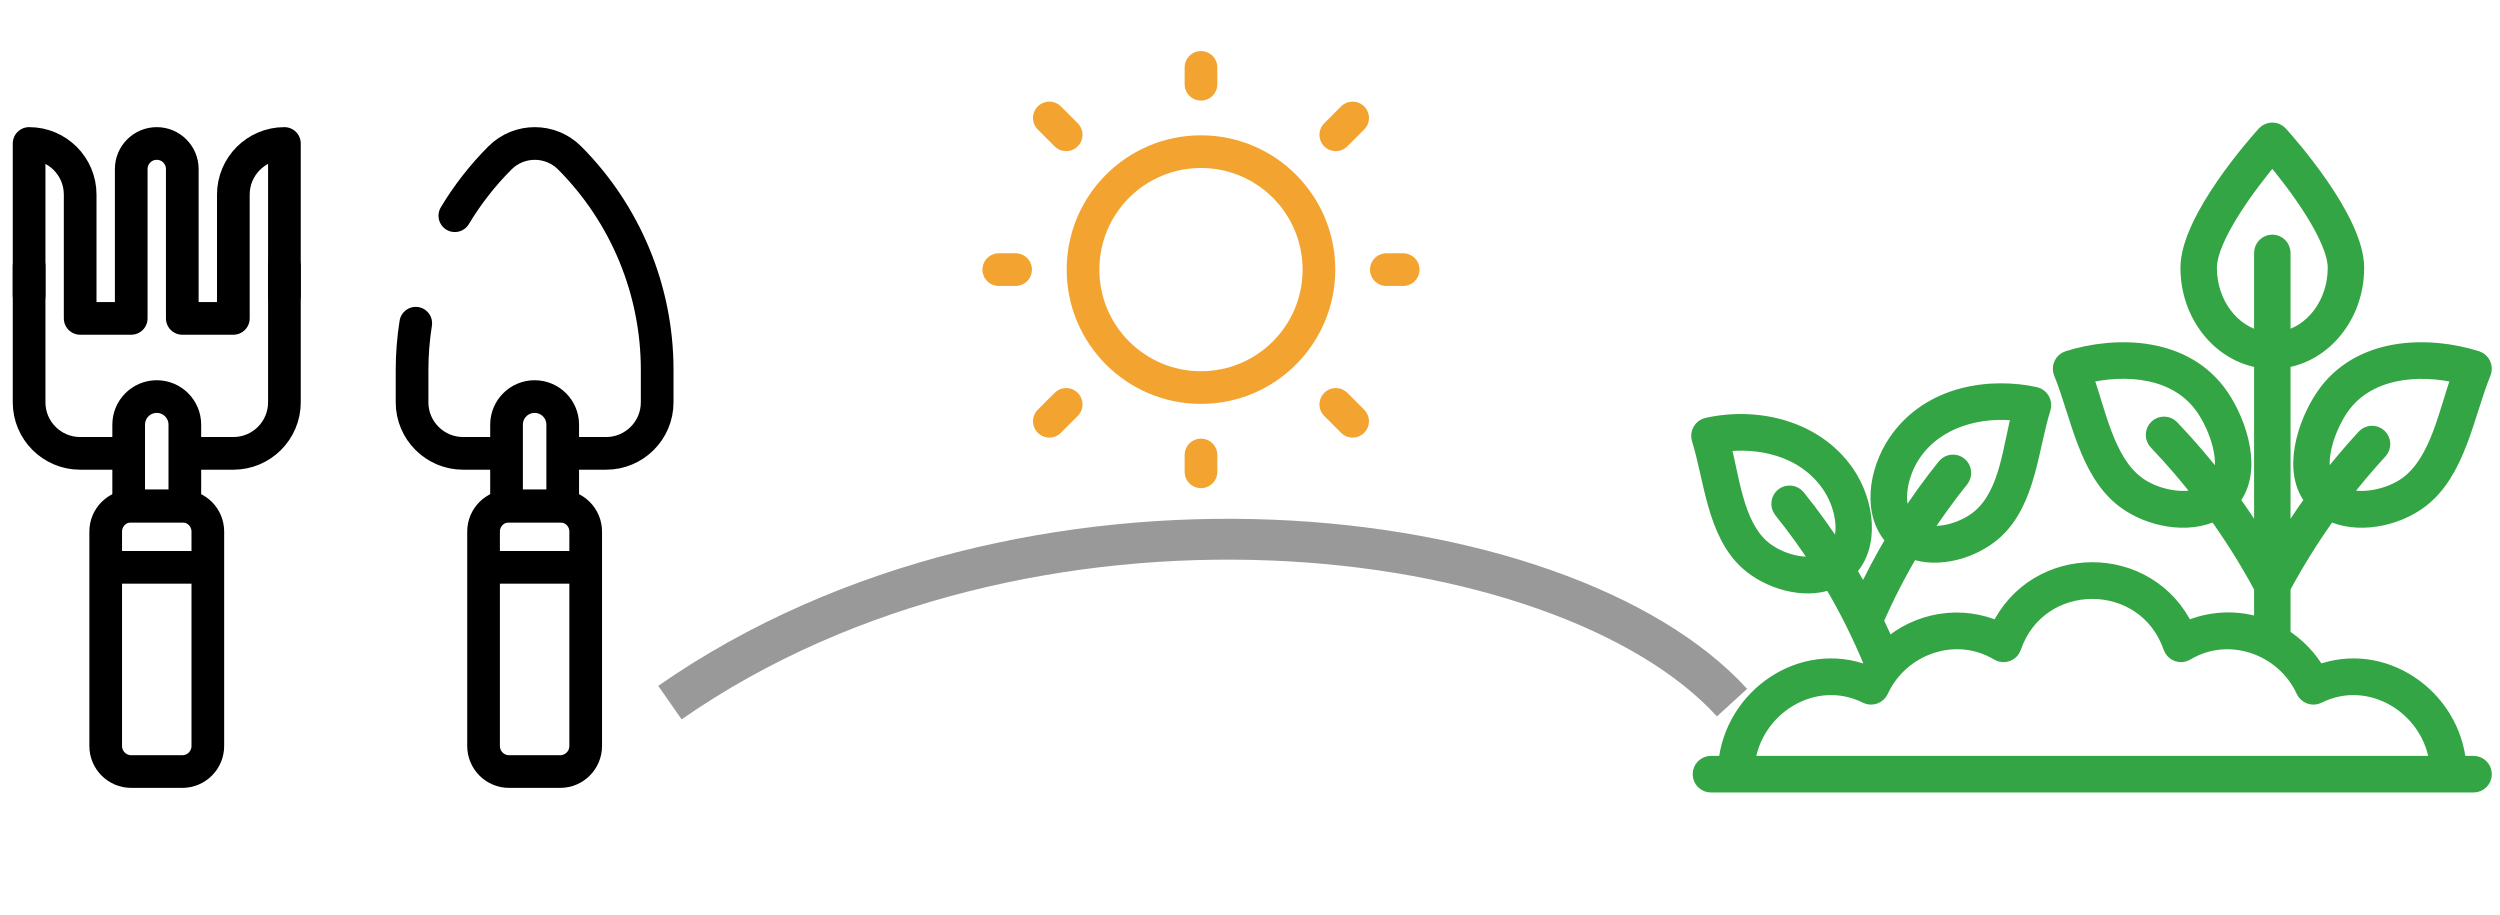
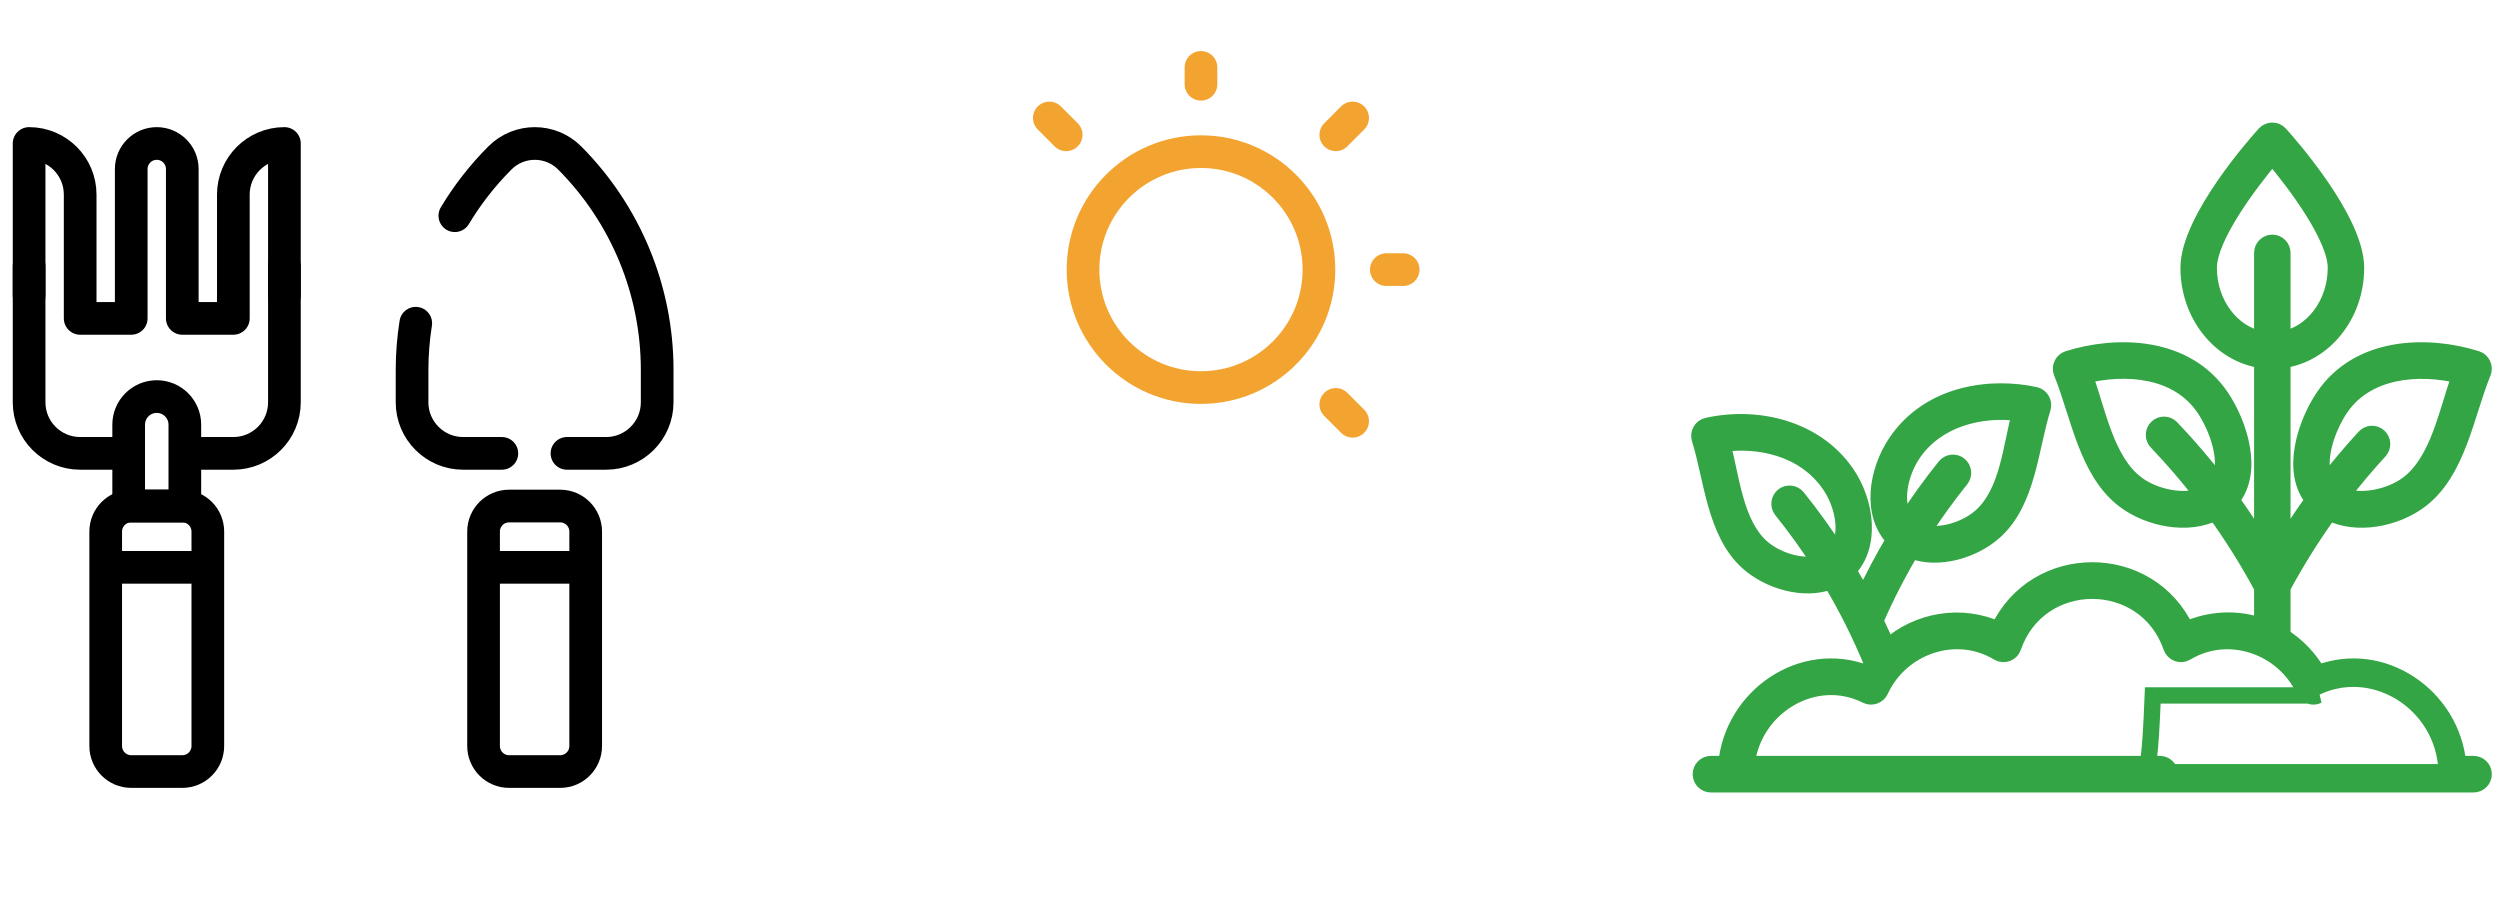
<svg xmlns="http://www.w3.org/2000/svg" width="153" height="56" viewBox="0 0 153 56" fill="none">
  <path d="M25.444 19.781C25.294 20.731 25.218 21.692 25.218 22.654V24.621C25.218 26.347 26.618 27.746 28.343 27.746H30.713" stroke="black" stroke-width="2" stroke-miterlimit="10" stroke-linecap="round" stroke-linejoin="round" />
  <path d="M34.698 27.746H37.094C38.819 27.746 40.219 26.347 40.219 24.621V22.633C40.219 17.775 38.294 13.114 34.867 9.67L34.867 9.67C33.689 8.487 31.775 8.485 30.595 9.666C29.534 10.727 28.608 11.915 27.836 13.201" stroke="black" stroke-width="2" stroke-miterlimit="10" stroke-linecap="round" stroke-linejoin="round" />
  <path d="M34.281 47.219H31.156C30.293 47.219 29.594 46.519 29.594 45.656V32.531C29.594 31.668 30.293 30.969 31.156 30.969H34.281C35.144 30.969 35.844 31.668 35.844 32.531V45.656C35.844 46.519 35.144 47.219 34.281 47.219Z" stroke="black" stroke-width="2" stroke-miterlimit="10" stroke-linecap="round" stroke-linejoin="round" />
  <path d="M29.893 34.72H35.57" stroke="black" stroke-width="2" stroke-miterlimit="10" stroke-linecap="round" stroke-linejoin="round" />
-   <path d="M32.719 24.27C31.77 24.27 31 25.039 31 25.988V30.969H34.438V25.988C34.438 25.039 33.668 24.27 32.719 24.27Z" stroke="black" stroke-width="2" stroke-miterlimit="10" stroke-linecap="round" stroke-linejoin="round" />
  <path d="M8.031 47.219H11.156C12.019 47.219 12.719 46.519 12.719 45.656V32.531C12.719 31.668 12.019 30.969 11.156 30.969H8.031C7.168 30.969 6.469 31.668 6.469 32.531V45.656C6.469 46.519 7.168 47.219 8.031 47.219Z" stroke="black" stroke-width="2" stroke-miterlimit="10" stroke-linecap="round" stroke-linejoin="round" />
  <path d="M12.432 34.72H6.755" stroke="black" stroke-width="2" stroke-miterlimit="10" stroke-linecap="round" stroke-linejoin="round" />
  <path d="M7.588 27.746H4.906C3.18 27.746 1.781 26.347 1.781 24.621V16.292" stroke="black" stroke-width="2" stroke-miterlimit="10" stroke-linecap="round" stroke-linejoin="round" />
  <path d="M17.406 16.296V24.621C17.406 26.347 16.007 27.746 14.281 27.746H11.469" stroke="black" stroke-width="2" stroke-miterlimit="10" stroke-linecap="round" stroke-linejoin="round" />
  <path d="M17.406 18.085V8.781C15.68 8.781 14.281 10.181 14.281 11.906V19.485H11.156V10.344C11.156 9.481 10.457 8.781 9.594 8.781C8.731 8.781 8.031 9.481 8.031 10.344V19.485H4.906V11.906C4.906 10.181 3.507 8.781 1.781 8.781V18.085" stroke="black" stroke-width="2" stroke-miterlimit="10" stroke-linecap="round" stroke-linejoin="round" />
  <path d="M9.594 24.27C10.543 24.27 11.312 25.039 11.312 25.988V30.969H7.875V25.988C7.875 25.039 8.645 24.27 9.594 24.27Z" stroke="black" stroke-width="2" stroke-miterlimit="10" stroke-linecap="round" stroke-linejoin="round" />
  <mask id="path-12-outside-1_616_207" maskUnits="userSpaceOnUse" x="103" y="7" width="50" height="42" fill="black">
    <rect fill="white" x="103" y="7" width="50" height="42" />
    <path d="M151.385 46.761H150.436C150.059 42.614 145.805 39.676 141.857 41.206C141.326 40.283 140.579 39.505 139.681 38.939V35.95C140.537 34.358 141.496 32.825 142.552 31.36C144.245 32.217 146.608 31.732 148.087 30.629C150.431 28.881 150.91 25.337 151.953 22.8C152.09 22.468 151.909 22.079 151.568 21.972C148.596 21.037 144.357 21.087 142.197 24.303C141.136 25.882 140.107 28.849 141.582 30.597C140.91 31.527 140.276 32.483 139.681 33.465V22.037C142.216 21.698 144.188 19.295 144.188 16.389C144.188 13.434 139.998 8.726 139.52 8.199C139.279 7.934 138.852 7.934 138.611 8.199C138.133 8.726 133.943 13.434 133.943 16.389C133.943 19.295 135.915 21.698 138.45 22.037V33.466C137.856 32.484 137.221 31.527 136.55 30.597C138.024 28.849 136.996 25.882 135.935 24.303C133.774 21.087 129.536 21.037 126.563 21.972C126.223 22.079 126.042 22.468 126.178 22.8C127.221 25.337 127.699 28.88 130.044 30.629C131.522 31.731 133.887 32.217 135.58 31.36C136.636 32.824 137.595 34.358 138.45 35.95V38.339C136.94 37.797 135.245 37.872 133.787 38.541C131.517 33.697 124.576 33.697 122.306 38.541C120.042 37.503 117.347 37.954 115.506 39.628C115.271 39.078 115.023 38.534 114.764 37.995C115.409 36.513 116.147 35.073 116.974 33.685C118.619 34.32 120.765 33.683 122.049 32.54C124.105 30.711 124.234 27.443 125.008 24.974C125.115 24.631 124.901 24.259 124.553 24.182C121.923 23.602 118.119 24.012 116.048 27.069C114.86 28.824 114.43 31.485 115.941 33.011C115.25 34.169 114.618 35.362 114.049 36.585C113.745 36.013 113.427 35.448 113.095 34.892C114.573 33.396 114.208 30.709 112.984 28.944C111.104 26.235 107.576 25.381 104.483 26.063C104.135 26.14 103.92 26.512 104.028 26.855C104.79 29.287 104.955 32.613 106.987 34.421C108.271 35.564 110.416 36.201 112.061 35.566C113.031 37.193 113.878 38.892 114.597 40.647C114.467 40.827 114.346 41.013 114.235 41.206C110.288 39.677 106.033 42.613 105.657 46.761H104.708C104.544 46.761 104.388 46.826 104.272 46.942C104.157 47.058 104.092 47.216 104.092 47.38C104.092 47.545 104.157 47.702 104.272 47.819C104.388 47.935 104.544 48 104.708 48H132.184C132.348 48 132.504 47.935 132.62 47.819C132.735 47.702 132.8 47.545 132.8 47.38C132.8 47.216 132.735 47.058 132.62 46.942C132.504 46.826 132.348 46.761 132.184 46.761H106.894C107.283 43.272 111.031 40.948 114.24 42.561C114.55 42.717 114.936 42.567 115.073 42.266C116.323 39.54 119.709 38.369 122.302 39.938C122.632 40.138 123.075 39.976 123.201 39.609C124.785 35.002 131.306 35.002 132.891 39.609C133.017 39.976 133.459 40.138 133.79 39.938C136.381 38.371 139.771 39.544 141.019 42.266C141.156 42.567 141.542 42.718 141.852 42.561C145.06 40.949 148.809 43.272 149.198 46.761H131.751C131.588 46.761 131.431 46.826 131.316 46.942C131.2 47.058 131.135 47.216 131.135 47.38C131.135 47.545 131.2 47.702 131.316 47.819C131.431 47.935 131.588 48 131.751 48H151.385C151.548 48 151.704 47.935 151.82 47.819C151.935 47.702 152 47.545 152 47.38C152 47.216 151.935 47.058 151.82 46.942C151.704 46.826 151.548 46.761 151.385 46.761ZM143.216 24.997C144.816 22.615 148.005 22.351 150.561 22.976C149.769 25.081 149.276 28.2 147.355 29.633C146.269 30.442 144.494 30.803 143.311 30.341C144.041 29.392 144.811 28.477 145.621 27.596C145.732 27.476 145.791 27.316 145.785 27.151C145.779 26.987 145.708 26.832 145.588 26.72C145.469 26.609 145.31 26.549 145.147 26.556C144.983 26.562 144.829 26.633 144.719 26.754C143.89 27.654 143.101 28.59 142.355 29.56C141.651 28.349 142.395 26.219 143.216 24.997ZM135.776 29.56C134.871 28.385 133.905 27.259 132.881 26.186C132.825 26.128 132.758 26.081 132.684 26.048C132.609 26.016 132.53 25.998 132.449 25.996C132.368 25.995 132.288 26.009 132.213 26.039C132.137 26.069 132.069 26.113 132.01 26.17C131.952 26.226 131.906 26.294 131.873 26.368C131.841 26.443 131.823 26.523 131.822 26.604C131.82 26.686 131.835 26.767 131.864 26.842C131.894 26.918 131.938 26.987 131.994 27.046C132.993 28.093 133.937 29.193 134.82 30.341C133.637 30.803 131.862 30.442 130.776 29.632C128.857 28.201 128.361 25.079 127.57 22.976C130.073 22.364 133.276 22.558 134.915 24.997C135.736 26.219 136.48 28.35 135.776 29.56ZM117.065 27.767C118.506 25.639 121.206 24.943 123.635 25.276C123.067 27.318 122.914 30.116 121.234 31.611C120.318 32.426 118.758 32.898 117.644 32.602C118.371 31.47 119.158 30.378 120.001 29.331C120.103 29.203 120.152 29.04 120.135 28.876C120.118 28.713 120.037 28.563 119.911 28.459C119.848 28.408 119.776 28.37 119.698 28.346C119.621 28.323 119.539 28.316 119.459 28.324C119.379 28.333 119.301 28.357 119.23 28.396C119.159 28.434 119.096 28.487 119.045 28.55C118.179 29.626 117.37 30.748 116.623 31.911C115.872 30.849 116.227 29.004 117.065 27.767ZM112.413 33.792C111.666 32.63 110.857 31.508 109.991 30.433C109.887 30.309 109.739 30.231 109.579 30.216C109.419 30.201 109.259 30.249 109.134 30.351C109.009 30.454 108.928 30.601 108.91 30.762C108.892 30.923 108.937 31.085 109.035 31.213C109.878 32.26 110.664 33.351 111.391 34.483C110.277 34.779 108.717 34.307 107.801 33.492C106.163 32.034 105.949 29.132 105.4 27.158C107.573 26.863 110.376 27.35 111.974 29.654C112.823 30.878 113.181 32.719 112.413 33.792ZM139.065 14.86C138.902 14.86 138.746 14.925 138.63 15.041C138.515 15.158 138.45 15.315 138.45 15.48V20.784C136.596 20.445 135.174 18.604 135.174 16.389C135.174 14.518 137.668 11.197 139.066 9.554C140.463 11.197 142.957 14.516 142.957 16.389C142.957 18.604 141.535 20.445 139.681 20.784V15.48C139.681 15.315 139.616 15.158 139.501 15.041C139.385 14.925 139.229 14.86 139.065 14.86Z" />
  </mask>
  <path d="M151.385 46.761H150.436C150.059 42.614 145.805 39.676 141.857 41.206C141.326 40.283 140.579 39.505 139.681 38.939V35.95C140.537 34.358 141.496 32.825 142.552 31.36C144.245 32.217 146.608 31.732 148.087 30.629C150.431 28.881 150.91 25.337 151.953 22.8C152.09 22.468 151.909 22.079 151.568 21.972C148.596 21.037 144.357 21.087 142.197 24.303C141.136 25.882 140.107 28.849 141.582 30.597C140.91 31.527 140.276 32.483 139.681 33.465V22.037C142.216 21.698 144.188 19.295 144.188 16.389C144.188 13.434 139.998 8.726 139.52 8.199C139.279 7.934 138.852 7.934 138.611 8.199C138.133 8.726 133.943 13.434 133.943 16.389C133.943 19.295 135.915 21.698 138.45 22.037V33.466C137.856 32.484 137.221 31.527 136.55 30.597C138.024 28.849 136.996 25.882 135.935 24.303C133.774 21.087 129.536 21.037 126.563 21.972C126.223 22.079 126.042 22.468 126.178 22.8C127.221 25.337 127.699 28.88 130.044 30.629C131.522 31.731 133.887 32.217 135.58 31.36C136.636 32.824 137.595 34.358 138.45 35.95V38.339C136.94 37.797 135.245 37.872 133.787 38.541C131.517 33.697 124.576 33.697 122.306 38.541C120.042 37.503 117.347 37.954 115.506 39.628C115.271 39.078 115.023 38.534 114.764 37.995C115.409 36.513 116.147 35.073 116.974 33.685C118.619 34.32 120.765 33.683 122.049 32.54C124.105 30.711 124.234 27.443 125.008 24.974C125.115 24.631 124.901 24.259 124.553 24.182C121.923 23.602 118.119 24.012 116.048 27.069C114.86 28.824 114.43 31.485 115.941 33.011C115.25 34.169 114.618 35.362 114.049 36.585C113.745 36.013 113.427 35.448 113.095 34.892C114.573 33.396 114.208 30.709 112.984 28.944C111.104 26.235 107.576 25.381 104.483 26.063C104.135 26.14 103.92 26.512 104.028 26.855C104.79 29.287 104.955 32.613 106.987 34.421C108.271 35.564 110.416 36.201 112.061 35.566C113.031 37.193 113.878 38.892 114.597 40.647C114.467 40.827 114.346 41.013 114.235 41.206C110.288 39.677 106.033 42.613 105.657 46.761H104.708C104.544 46.761 104.388 46.826 104.272 46.942C104.157 47.058 104.092 47.216 104.092 47.38C104.092 47.545 104.157 47.702 104.272 47.819C104.388 47.935 104.544 48 104.708 48H132.184C132.348 48 132.504 47.935 132.62 47.819C132.735 47.702 132.8 47.545 132.8 47.38C132.8 47.216 132.735 47.058 132.62 46.942C132.504 46.826 132.348 46.761 132.184 46.761H106.894C107.283 43.272 111.031 40.948 114.24 42.561C114.55 42.717 114.936 42.567 115.073 42.266C116.323 39.54 119.709 38.369 122.302 39.938C122.632 40.138 123.075 39.976 123.201 39.609C124.785 35.002 131.306 35.002 132.891 39.609C133.017 39.976 133.459 40.138 133.79 39.938C136.381 38.371 139.771 39.544 141.019 42.266C141.156 42.567 141.542 42.718 141.852 42.561C145.06 40.949 148.809 43.272 149.198 46.761H131.751C131.588 46.761 131.431 46.826 131.316 46.942C131.2 47.058 131.135 47.216 131.135 47.38C131.135 47.545 131.2 47.702 131.316 47.819C131.431 47.935 131.588 48 131.751 48H151.385C151.548 48 151.704 47.935 151.82 47.819C151.935 47.702 152 47.545 152 47.38C152 47.216 151.935 47.058 151.82 46.942C151.704 46.826 151.548 46.761 151.385 46.761ZM143.216 24.997C144.816 22.615 148.005 22.351 150.561 22.976C149.769 25.081 149.276 28.2 147.355 29.633C146.269 30.442 144.494 30.803 143.311 30.341C144.041 29.392 144.811 28.477 145.621 27.596C145.732 27.476 145.791 27.316 145.785 27.151C145.779 26.987 145.708 26.832 145.588 26.72C145.469 26.609 145.31 26.549 145.147 26.556C144.983 26.562 144.829 26.633 144.719 26.754C143.89 27.654 143.101 28.59 142.355 29.56C141.651 28.349 142.395 26.219 143.216 24.997ZM135.776 29.56C134.871 28.385 133.905 27.259 132.881 26.186C132.825 26.128 132.758 26.081 132.684 26.048C132.609 26.016 132.53 25.998 132.449 25.996C132.368 25.995 132.288 26.009 132.213 26.039C132.137 26.069 132.069 26.113 132.01 26.17C131.952 26.226 131.906 26.294 131.873 26.368C131.841 26.443 131.823 26.523 131.822 26.604C131.82 26.686 131.835 26.767 131.864 26.842C131.894 26.918 131.938 26.987 131.994 27.046C132.993 28.093 133.937 29.193 134.82 30.341C133.637 30.803 131.862 30.442 130.776 29.632C128.857 28.201 128.361 25.079 127.57 22.976C130.073 22.364 133.276 22.558 134.915 24.997C135.736 26.219 136.48 28.35 135.776 29.56ZM117.065 27.767C118.506 25.639 121.206 24.943 123.635 25.276C123.067 27.318 122.914 30.116 121.234 31.611C120.318 32.426 118.758 32.898 117.644 32.602C118.371 31.47 119.158 30.378 120.001 29.331C120.103 29.203 120.152 29.04 120.135 28.876C120.118 28.713 120.037 28.563 119.911 28.459C119.848 28.408 119.776 28.37 119.698 28.346C119.621 28.323 119.539 28.316 119.459 28.324C119.379 28.333 119.301 28.357 119.23 28.396C119.159 28.434 119.096 28.487 119.045 28.55C118.179 29.626 117.37 30.748 116.623 31.911C115.872 30.849 116.227 29.004 117.065 27.767ZM112.413 33.792C111.666 32.63 110.857 31.508 109.991 30.433C109.887 30.309 109.739 30.231 109.579 30.216C109.419 30.201 109.259 30.249 109.134 30.351C109.009 30.454 108.928 30.601 108.91 30.762C108.892 30.923 108.937 31.085 109.035 31.213C109.878 32.26 110.664 33.351 111.391 34.483C110.277 34.779 108.717 34.307 107.801 33.492C106.163 32.034 105.949 29.132 105.4 27.158C107.573 26.863 110.376 27.35 111.974 29.654C112.823 30.878 113.181 32.719 112.413 33.792ZM139.065 14.86C138.902 14.86 138.746 14.925 138.63 15.041C138.515 15.158 138.45 15.315 138.45 15.48V20.784C136.596 20.445 135.174 18.604 135.174 16.389C135.174 14.518 137.668 11.197 139.066 9.554C140.463 11.197 142.957 14.516 142.957 16.389C142.957 18.604 141.535 20.445 139.681 20.784V15.48C139.681 15.315 139.616 15.158 139.501 15.041C139.385 14.925 139.229 14.86 139.065 14.86Z" fill="#33A544" />
-   <path d="M151.385 46.761H150.436C150.059 42.614 145.805 39.676 141.857 41.206C141.326 40.283 140.579 39.505 139.681 38.939V35.95C140.537 34.358 141.496 32.825 142.552 31.36C144.245 32.217 146.608 31.732 148.087 30.629C150.431 28.881 150.91 25.337 151.953 22.8C152.09 22.468 151.909 22.079 151.568 21.972C148.596 21.037 144.357 21.087 142.197 24.303C141.136 25.882 140.107 28.849 141.582 30.597C140.91 31.527 140.276 32.483 139.681 33.465V22.037C142.216 21.698 144.188 19.295 144.188 16.389C144.188 13.434 139.998 8.726 139.52 8.199C139.279 7.934 138.852 7.934 138.611 8.199C138.133 8.726 133.943 13.434 133.943 16.389C133.943 19.295 135.915 21.698 138.45 22.037V33.466C137.856 32.484 137.221 31.527 136.55 30.597C138.024 28.849 136.996 25.882 135.935 24.303C133.774 21.087 129.536 21.037 126.563 21.972C126.223 22.079 126.042 22.468 126.178 22.8C127.221 25.337 127.699 28.88 130.044 30.629C131.522 31.731 133.887 32.217 135.58 31.36C136.636 32.824 137.595 34.358 138.45 35.95V38.339C136.94 37.797 135.245 37.872 133.787 38.541C131.517 33.697 124.576 33.697 122.306 38.541C120.042 37.503 117.347 37.954 115.506 39.628C115.271 39.078 115.023 38.534 114.764 37.995C115.409 36.513 116.147 35.073 116.974 33.685C118.619 34.32 120.765 33.683 122.049 32.54C124.105 30.711 124.234 27.443 125.008 24.974C125.115 24.631 124.901 24.259 124.553 24.182C121.923 23.602 118.119 24.012 116.048 27.069C114.86 28.824 114.43 31.485 115.941 33.011C115.25 34.169 114.618 35.362 114.049 36.585C113.745 36.013 113.427 35.448 113.095 34.892C114.573 33.396 114.208 30.709 112.984 28.944C111.104 26.235 107.576 25.381 104.483 26.063C104.135 26.14 103.92 26.512 104.028 26.855C104.79 29.287 104.955 32.613 106.987 34.421C108.271 35.564 110.416 36.201 112.061 35.566C113.031 37.193 113.878 38.892 114.597 40.647C114.467 40.827 114.346 41.013 114.235 41.206C110.288 39.677 106.033 42.613 105.657 46.761H104.708C104.544 46.761 104.388 46.826 104.272 46.942C104.157 47.058 104.092 47.216 104.092 47.38C104.092 47.545 104.157 47.702 104.272 47.819C104.388 47.935 104.544 48 104.708 48H132.184C132.348 48 132.504 47.935 132.62 47.819C132.735 47.702 132.8 47.545 132.8 47.38C132.8 47.216 132.735 47.058 132.62 46.942C132.504 46.826 132.348 46.761 132.184 46.761H106.894C107.283 43.272 111.031 40.948 114.24 42.561C114.55 42.717 114.936 42.567 115.073 42.266C116.323 39.54 119.709 38.369 122.302 39.938C122.632 40.138 123.075 39.976 123.201 39.609C124.785 35.002 131.306 35.002 132.891 39.609C133.017 39.976 133.459 40.138 133.79 39.938C136.381 38.371 139.771 39.544 141.019 42.266C141.156 42.567 141.542 42.718 141.852 42.561C145.06 40.949 148.809 43.272 149.198 46.761H131.751C131.588 46.761 131.431 46.826 131.316 46.942C131.2 47.058 131.135 47.216 131.135 47.38C131.135 47.545 131.2 47.702 131.316 47.819C131.431 47.935 131.588 48 131.751 48H151.385C151.548 48 151.704 47.935 151.82 47.819C151.935 47.702 152 47.545 152 47.38C152 47.216 151.935 47.058 151.82 46.942C151.704 46.826 151.548 46.761 151.385 46.761ZM143.216 24.997C144.816 22.615 148.005 22.351 150.561 22.976C149.769 25.081 149.276 28.2 147.355 29.633C146.269 30.442 144.494 30.803 143.311 30.341C144.041 29.392 144.811 28.477 145.621 27.596C145.732 27.476 145.791 27.316 145.785 27.151C145.779 26.987 145.708 26.832 145.588 26.72C145.469 26.609 145.31 26.549 145.147 26.556C144.983 26.562 144.829 26.633 144.719 26.754C143.89 27.654 143.101 28.59 142.355 29.56C141.651 28.349 142.395 26.219 143.216 24.997ZM135.776 29.56C134.871 28.385 133.905 27.259 132.881 26.186C132.825 26.128 132.758 26.081 132.684 26.048C132.609 26.016 132.53 25.998 132.449 25.996C132.368 25.995 132.288 26.009 132.213 26.039C132.137 26.069 132.069 26.113 132.01 26.17C131.952 26.226 131.906 26.294 131.873 26.368C131.841 26.443 131.823 26.523 131.822 26.604C131.82 26.686 131.835 26.767 131.864 26.842C131.894 26.918 131.938 26.987 131.994 27.046C132.993 28.093 133.937 29.193 134.82 30.341C133.637 30.803 131.862 30.442 130.776 29.632C128.857 28.201 128.361 25.079 127.57 22.976C130.073 22.364 133.276 22.558 134.915 24.997C135.736 26.219 136.48 28.35 135.776 29.56ZM117.065 27.767C118.506 25.639 121.206 24.943 123.635 25.276C123.067 27.318 122.914 30.116 121.234 31.611C120.318 32.426 118.758 32.898 117.644 32.602C118.371 31.47 119.158 30.378 120.001 29.331C120.103 29.203 120.152 29.04 120.135 28.876C120.118 28.713 120.037 28.563 119.911 28.459C119.848 28.408 119.776 28.37 119.698 28.346C119.621 28.323 119.539 28.316 119.459 28.324C119.379 28.333 119.301 28.357 119.23 28.396C119.159 28.434 119.096 28.487 119.045 28.55C118.179 29.626 117.37 30.748 116.623 31.911C115.872 30.849 116.227 29.004 117.065 27.767ZM112.413 33.792C111.666 32.63 110.857 31.508 109.991 30.433C109.887 30.309 109.739 30.231 109.579 30.216C109.419 30.201 109.259 30.249 109.134 30.351C109.009 30.454 108.928 30.601 108.91 30.762C108.892 30.923 108.937 31.085 109.035 31.213C109.878 32.26 110.664 33.351 111.391 34.483C110.277 34.779 108.717 34.307 107.801 33.492C106.163 32.034 105.949 29.132 105.4 27.158C107.573 26.863 110.376 27.35 111.974 29.654C112.823 30.878 113.181 32.719 112.413 33.792ZM139.065 14.86C138.902 14.86 138.746 14.925 138.63 15.041C138.515 15.158 138.45 15.315 138.45 15.48V20.784C136.596 20.445 135.174 18.604 135.174 16.389C135.174 14.518 137.668 11.197 139.066 9.554C140.463 11.197 142.957 14.516 142.957 16.389C142.957 18.604 141.535 20.445 139.681 20.784V15.48C139.681 15.315 139.616 15.158 139.501 15.041C139.385 14.925 139.229 14.86 139.065 14.86Z" stroke="#33A544" mask="url(#path-12-outside-1_616_207)" />
+   <path d="M151.385 46.761H150.436C150.059 42.614 145.805 39.676 141.857 41.206C141.326 40.283 140.579 39.505 139.681 38.939V35.95C140.537 34.358 141.496 32.825 142.552 31.36C144.245 32.217 146.608 31.732 148.087 30.629C150.431 28.881 150.91 25.337 151.953 22.8C152.09 22.468 151.909 22.079 151.568 21.972C148.596 21.037 144.357 21.087 142.197 24.303C141.136 25.882 140.107 28.849 141.582 30.597C140.91 31.527 140.276 32.483 139.681 33.465V22.037C142.216 21.698 144.188 19.295 144.188 16.389C144.188 13.434 139.998 8.726 139.52 8.199C139.279 7.934 138.852 7.934 138.611 8.199C138.133 8.726 133.943 13.434 133.943 16.389C133.943 19.295 135.915 21.698 138.45 22.037V33.466C137.856 32.484 137.221 31.527 136.55 30.597C138.024 28.849 136.996 25.882 135.935 24.303C133.774 21.087 129.536 21.037 126.563 21.972C126.223 22.079 126.042 22.468 126.178 22.8C127.221 25.337 127.699 28.88 130.044 30.629C131.522 31.731 133.887 32.217 135.58 31.36C136.636 32.824 137.595 34.358 138.45 35.95V38.339C136.94 37.797 135.245 37.872 133.787 38.541C131.517 33.697 124.576 33.697 122.306 38.541C120.042 37.503 117.347 37.954 115.506 39.628C115.271 39.078 115.023 38.534 114.764 37.995C115.409 36.513 116.147 35.073 116.974 33.685C118.619 34.32 120.765 33.683 122.049 32.54C124.105 30.711 124.234 27.443 125.008 24.974C125.115 24.631 124.901 24.259 124.553 24.182C121.923 23.602 118.119 24.012 116.048 27.069C114.86 28.824 114.43 31.485 115.941 33.011C115.25 34.169 114.618 35.362 114.049 36.585C113.745 36.013 113.427 35.448 113.095 34.892C114.573 33.396 114.208 30.709 112.984 28.944C111.104 26.235 107.576 25.381 104.483 26.063C104.135 26.14 103.92 26.512 104.028 26.855C104.79 29.287 104.955 32.613 106.987 34.421C108.271 35.564 110.416 36.201 112.061 35.566C113.031 37.193 113.878 38.892 114.597 40.647C114.467 40.827 114.346 41.013 114.235 41.206C110.288 39.677 106.033 42.613 105.657 46.761H104.708C104.544 46.761 104.388 46.826 104.272 46.942C104.157 47.058 104.092 47.216 104.092 47.38C104.092 47.545 104.157 47.702 104.272 47.819C104.388 47.935 104.544 48 104.708 48H132.184C132.348 48 132.504 47.935 132.62 47.819C132.735 47.702 132.8 47.545 132.8 47.38C132.8 47.216 132.735 47.058 132.62 46.942C132.504 46.826 132.348 46.761 132.184 46.761H106.894C107.283 43.272 111.031 40.948 114.24 42.561C114.55 42.717 114.936 42.567 115.073 42.266C116.323 39.54 119.709 38.369 122.302 39.938C122.632 40.138 123.075 39.976 123.201 39.609C124.785 35.002 131.306 35.002 132.891 39.609C133.017 39.976 133.459 40.138 133.79 39.938C136.381 38.371 139.771 39.544 141.019 42.266C141.156 42.567 141.542 42.718 141.852 42.561H131.751C131.588 46.761 131.431 46.826 131.316 46.942C131.2 47.058 131.135 47.216 131.135 47.38C131.135 47.545 131.2 47.702 131.316 47.819C131.431 47.935 131.588 48 131.751 48H151.385C151.548 48 151.704 47.935 151.82 47.819C151.935 47.702 152 47.545 152 47.38C152 47.216 151.935 47.058 151.82 46.942C151.704 46.826 151.548 46.761 151.385 46.761ZM143.216 24.997C144.816 22.615 148.005 22.351 150.561 22.976C149.769 25.081 149.276 28.2 147.355 29.633C146.269 30.442 144.494 30.803 143.311 30.341C144.041 29.392 144.811 28.477 145.621 27.596C145.732 27.476 145.791 27.316 145.785 27.151C145.779 26.987 145.708 26.832 145.588 26.72C145.469 26.609 145.31 26.549 145.147 26.556C144.983 26.562 144.829 26.633 144.719 26.754C143.89 27.654 143.101 28.59 142.355 29.56C141.651 28.349 142.395 26.219 143.216 24.997ZM135.776 29.56C134.871 28.385 133.905 27.259 132.881 26.186C132.825 26.128 132.758 26.081 132.684 26.048C132.609 26.016 132.53 25.998 132.449 25.996C132.368 25.995 132.288 26.009 132.213 26.039C132.137 26.069 132.069 26.113 132.01 26.17C131.952 26.226 131.906 26.294 131.873 26.368C131.841 26.443 131.823 26.523 131.822 26.604C131.82 26.686 131.835 26.767 131.864 26.842C131.894 26.918 131.938 26.987 131.994 27.046C132.993 28.093 133.937 29.193 134.82 30.341C133.637 30.803 131.862 30.442 130.776 29.632C128.857 28.201 128.361 25.079 127.57 22.976C130.073 22.364 133.276 22.558 134.915 24.997C135.736 26.219 136.48 28.35 135.776 29.56ZM117.065 27.767C118.506 25.639 121.206 24.943 123.635 25.276C123.067 27.318 122.914 30.116 121.234 31.611C120.318 32.426 118.758 32.898 117.644 32.602C118.371 31.47 119.158 30.378 120.001 29.331C120.103 29.203 120.152 29.04 120.135 28.876C120.118 28.713 120.037 28.563 119.911 28.459C119.848 28.408 119.776 28.37 119.698 28.346C119.621 28.323 119.539 28.316 119.459 28.324C119.379 28.333 119.301 28.357 119.23 28.396C119.159 28.434 119.096 28.487 119.045 28.55C118.179 29.626 117.37 30.748 116.623 31.911C115.872 30.849 116.227 29.004 117.065 27.767ZM112.413 33.792C111.666 32.63 110.857 31.508 109.991 30.433C109.887 30.309 109.739 30.231 109.579 30.216C109.419 30.201 109.259 30.249 109.134 30.351C109.009 30.454 108.928 30.601 108.91 30.762C108.892 30.923 108.937 31.085 109.035 31.213C109.878 32.26 110.664 33.351 111.391 34.483C110.277 34.779 108.717 34.307 107.801 33.492C106.163 32.034 105.949 29.132 105.4 27.158C107.573 26.863 110.376 27.35 111.974 29.654C112.823 30.878 113.181 32.719 112.413 33.792ZM139.065 14.86C138.902 14.86 138.746 14.925 138.63 15.041C138.515 15.158 138.45 15.315 138.45 15.48V20.784C136.596 20.445 135.174 18.604 135.174 16.389C135.174 14.518 137.668 11.197 139.066 9.554C140.463 11.197 142.957 14.516 142.957 16.389C142.957 18.604 141.535 20.445 139.681 20.784V15.48C139.681 15.315 139.616 15.158 139.501 15.041C139.385 14.925 139.229 14.86 139.065 14.86Z" stroke="#33A544" mask="url(#path-12-outside-1_616_207)" />
  <g clip-path="url(#clip0_616_207)">
    <path d="M73.5 5.156V4.125" stroke="#F3A430" stroke-width="2" stroke-linecap="round" stroke-linejoin="round" />
    <path d="M73.5 23.719C77.487 23.719 80.719 20.487 80.719 16.5C80.719 12.513 77.487 9.281 73.5 9.281C69.513 9.281 66.281 12.513 66.281 16.5C66.281 20.487 69.513 23.719 73.5 23.719Z" stroke="#F3A430" stroke-width="2" stroke-linecap="round" stroke-linejoin="round" />
    <path d="M65.25 8.25L64.219 7.219" stroke="#F3A430" stroke-width="2" stroke-linecap="round" stroke-linejoin="round" />
-     <path d="M65.25 24.75L64.219 25.781" stroke="#F3A430" stroke-width="2" stroke-linecap="round" stroke-linejoin="round" />
    <path d="M81.75 8.25L82.781 7.219" stroke="#F3A430" stroke-width="2" stroke-linecap="round" stroke-linejoin="round" />
    <path d="M81.75 24.75L82.781 25.781" stroke="#F3A430" stroke-width="2" stroke-linecap="round" stroke-linejoin="round" />
-     <path d="M62.156 16.5H61.125" stroke="#F3A430" stroke-width="2" stroke-linecap="round" stroke-linejoin="round" />
-     <path d="M73.5 27.844V28.875" stroke="#F3A430" stroke-width="2" stroke-linecap="round" stroke-linejoin="round" />
    <path d="M84.844 16.5H85.875" stroke="#F3A430" stroke-width="2" stroke-linecap="round" stroke-linejoin="round" />
  </g>
-   <path opacity="0.4" d="M41 43C62.807 27.814 95.635 31.658 106 43" stroke="black" stroke-width="2.5" stroke-miterlimit="10" />
  <defs>
    <clipPath id="clip0_616_207">
      <rect width="33" height="33" fill="white" transform="translate(57)" />
    </clipPath>
  </defs>
</svg>